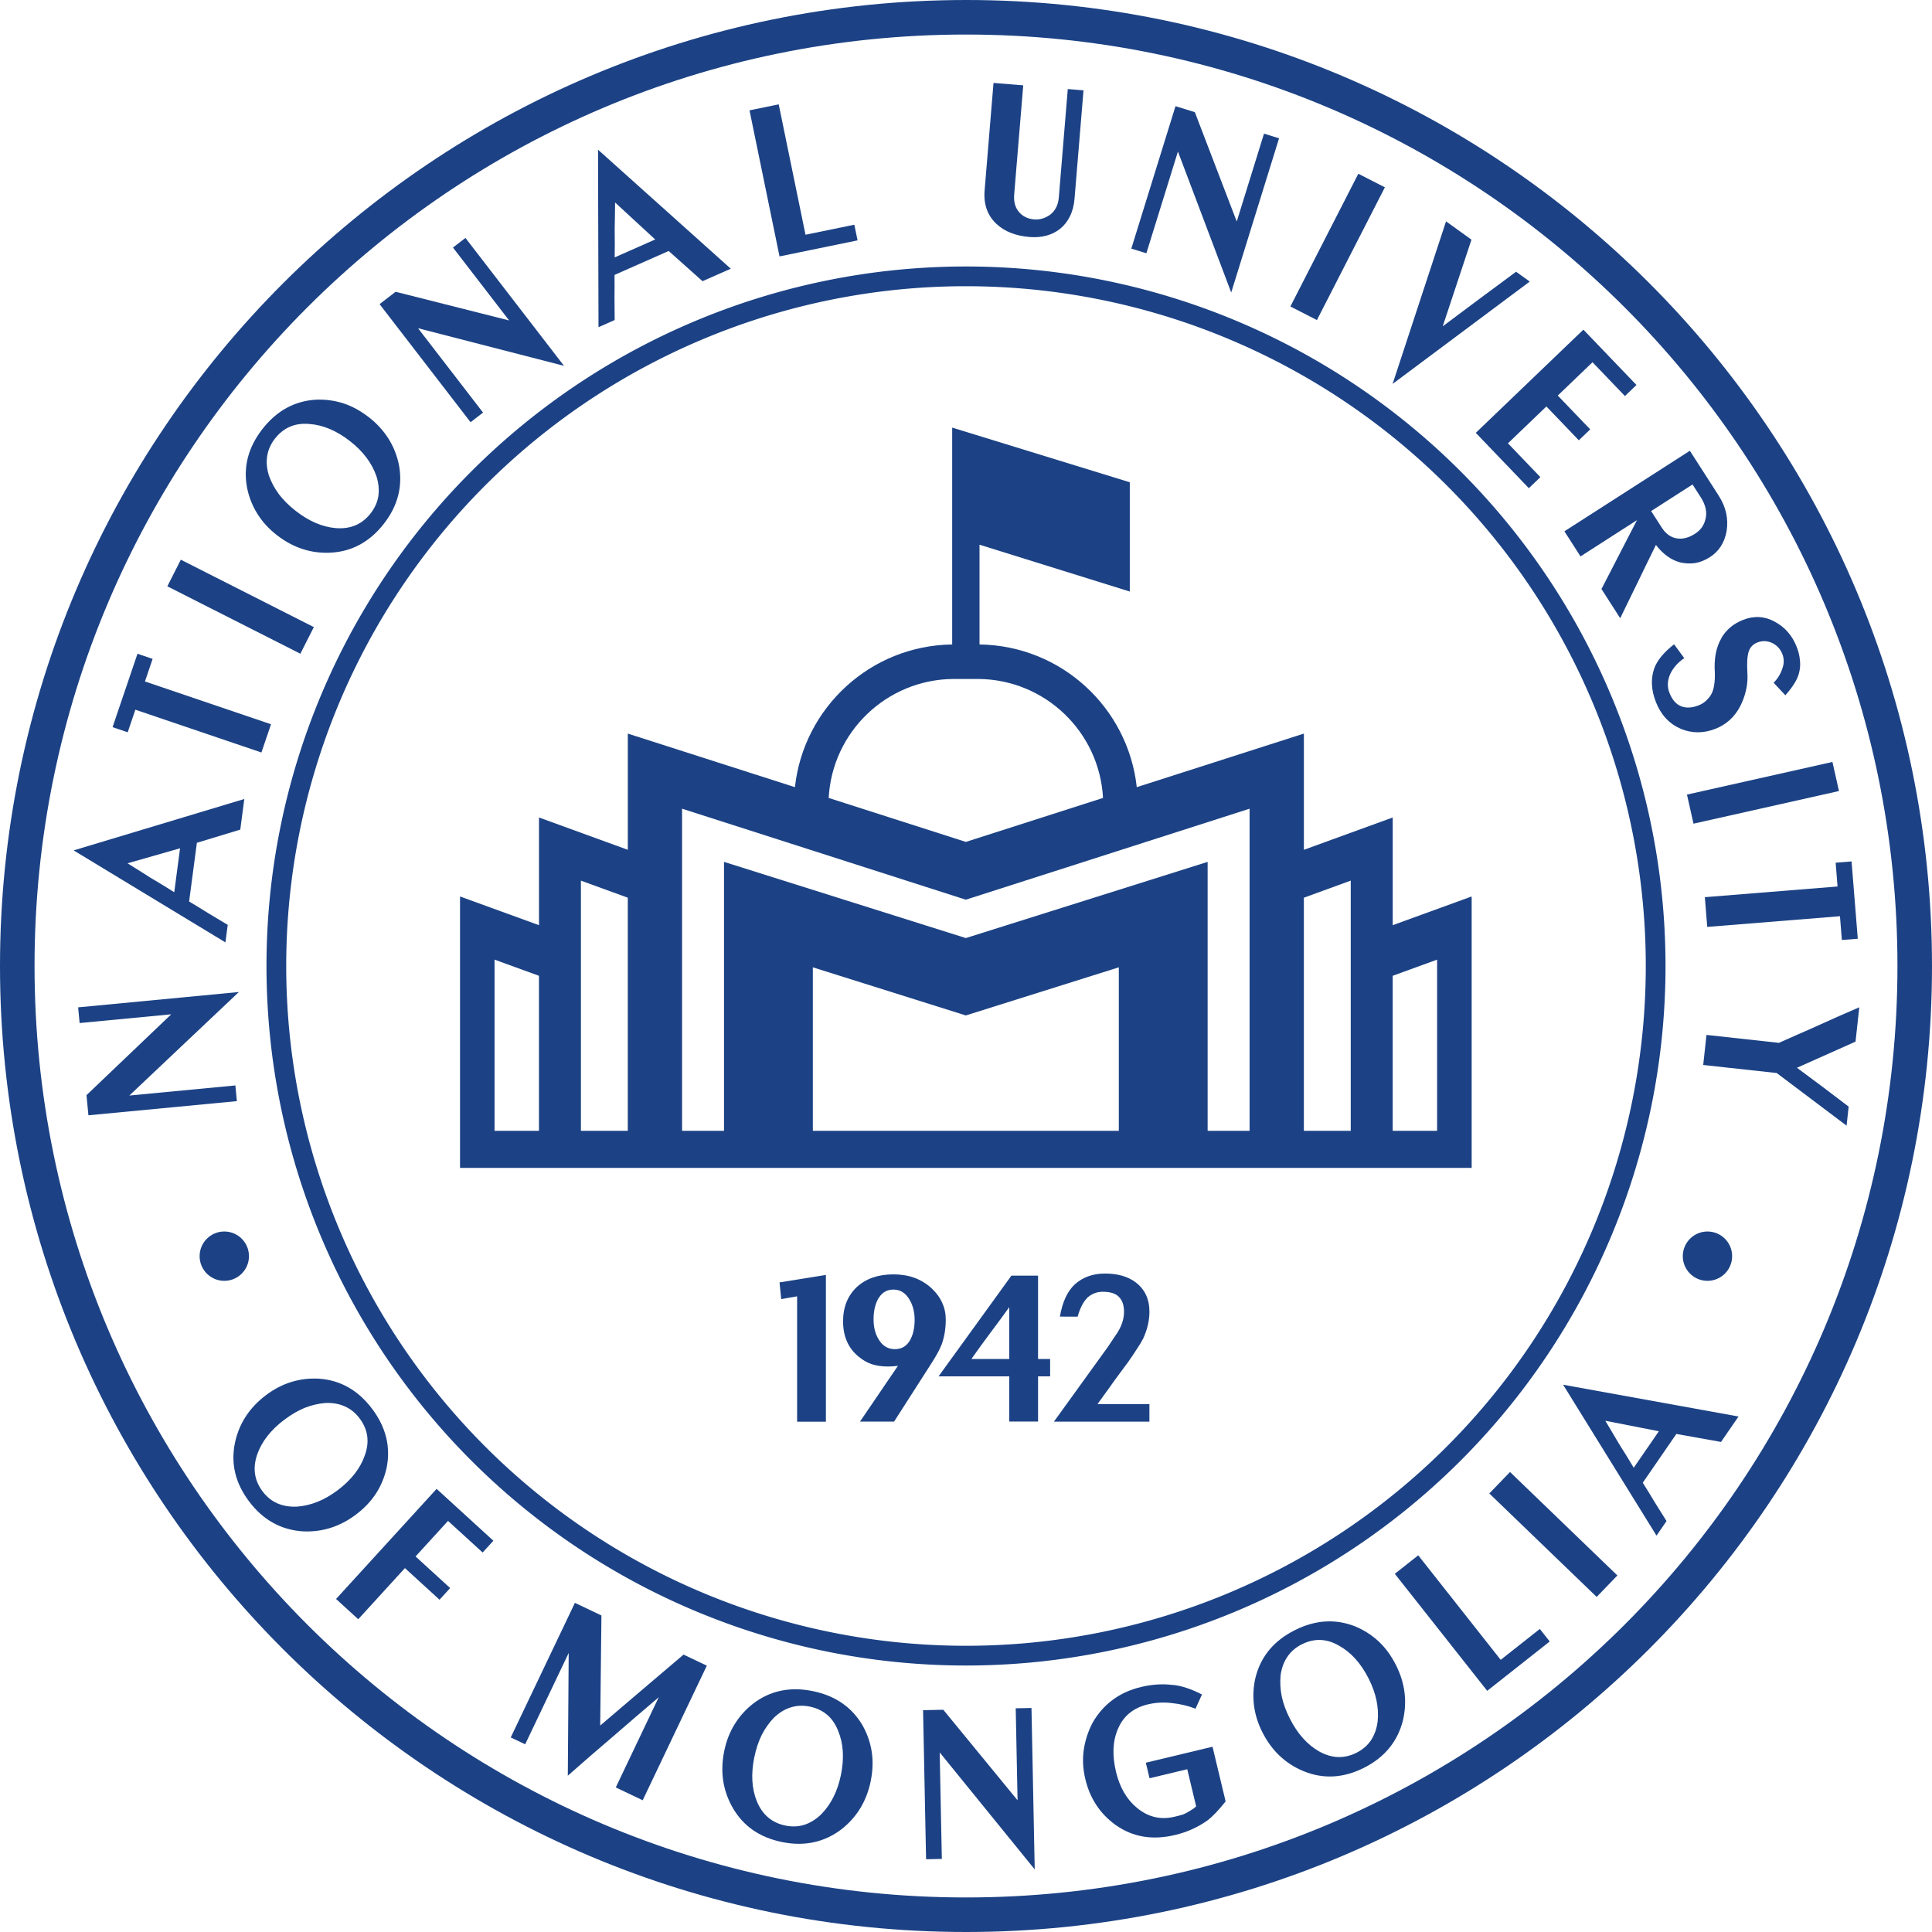
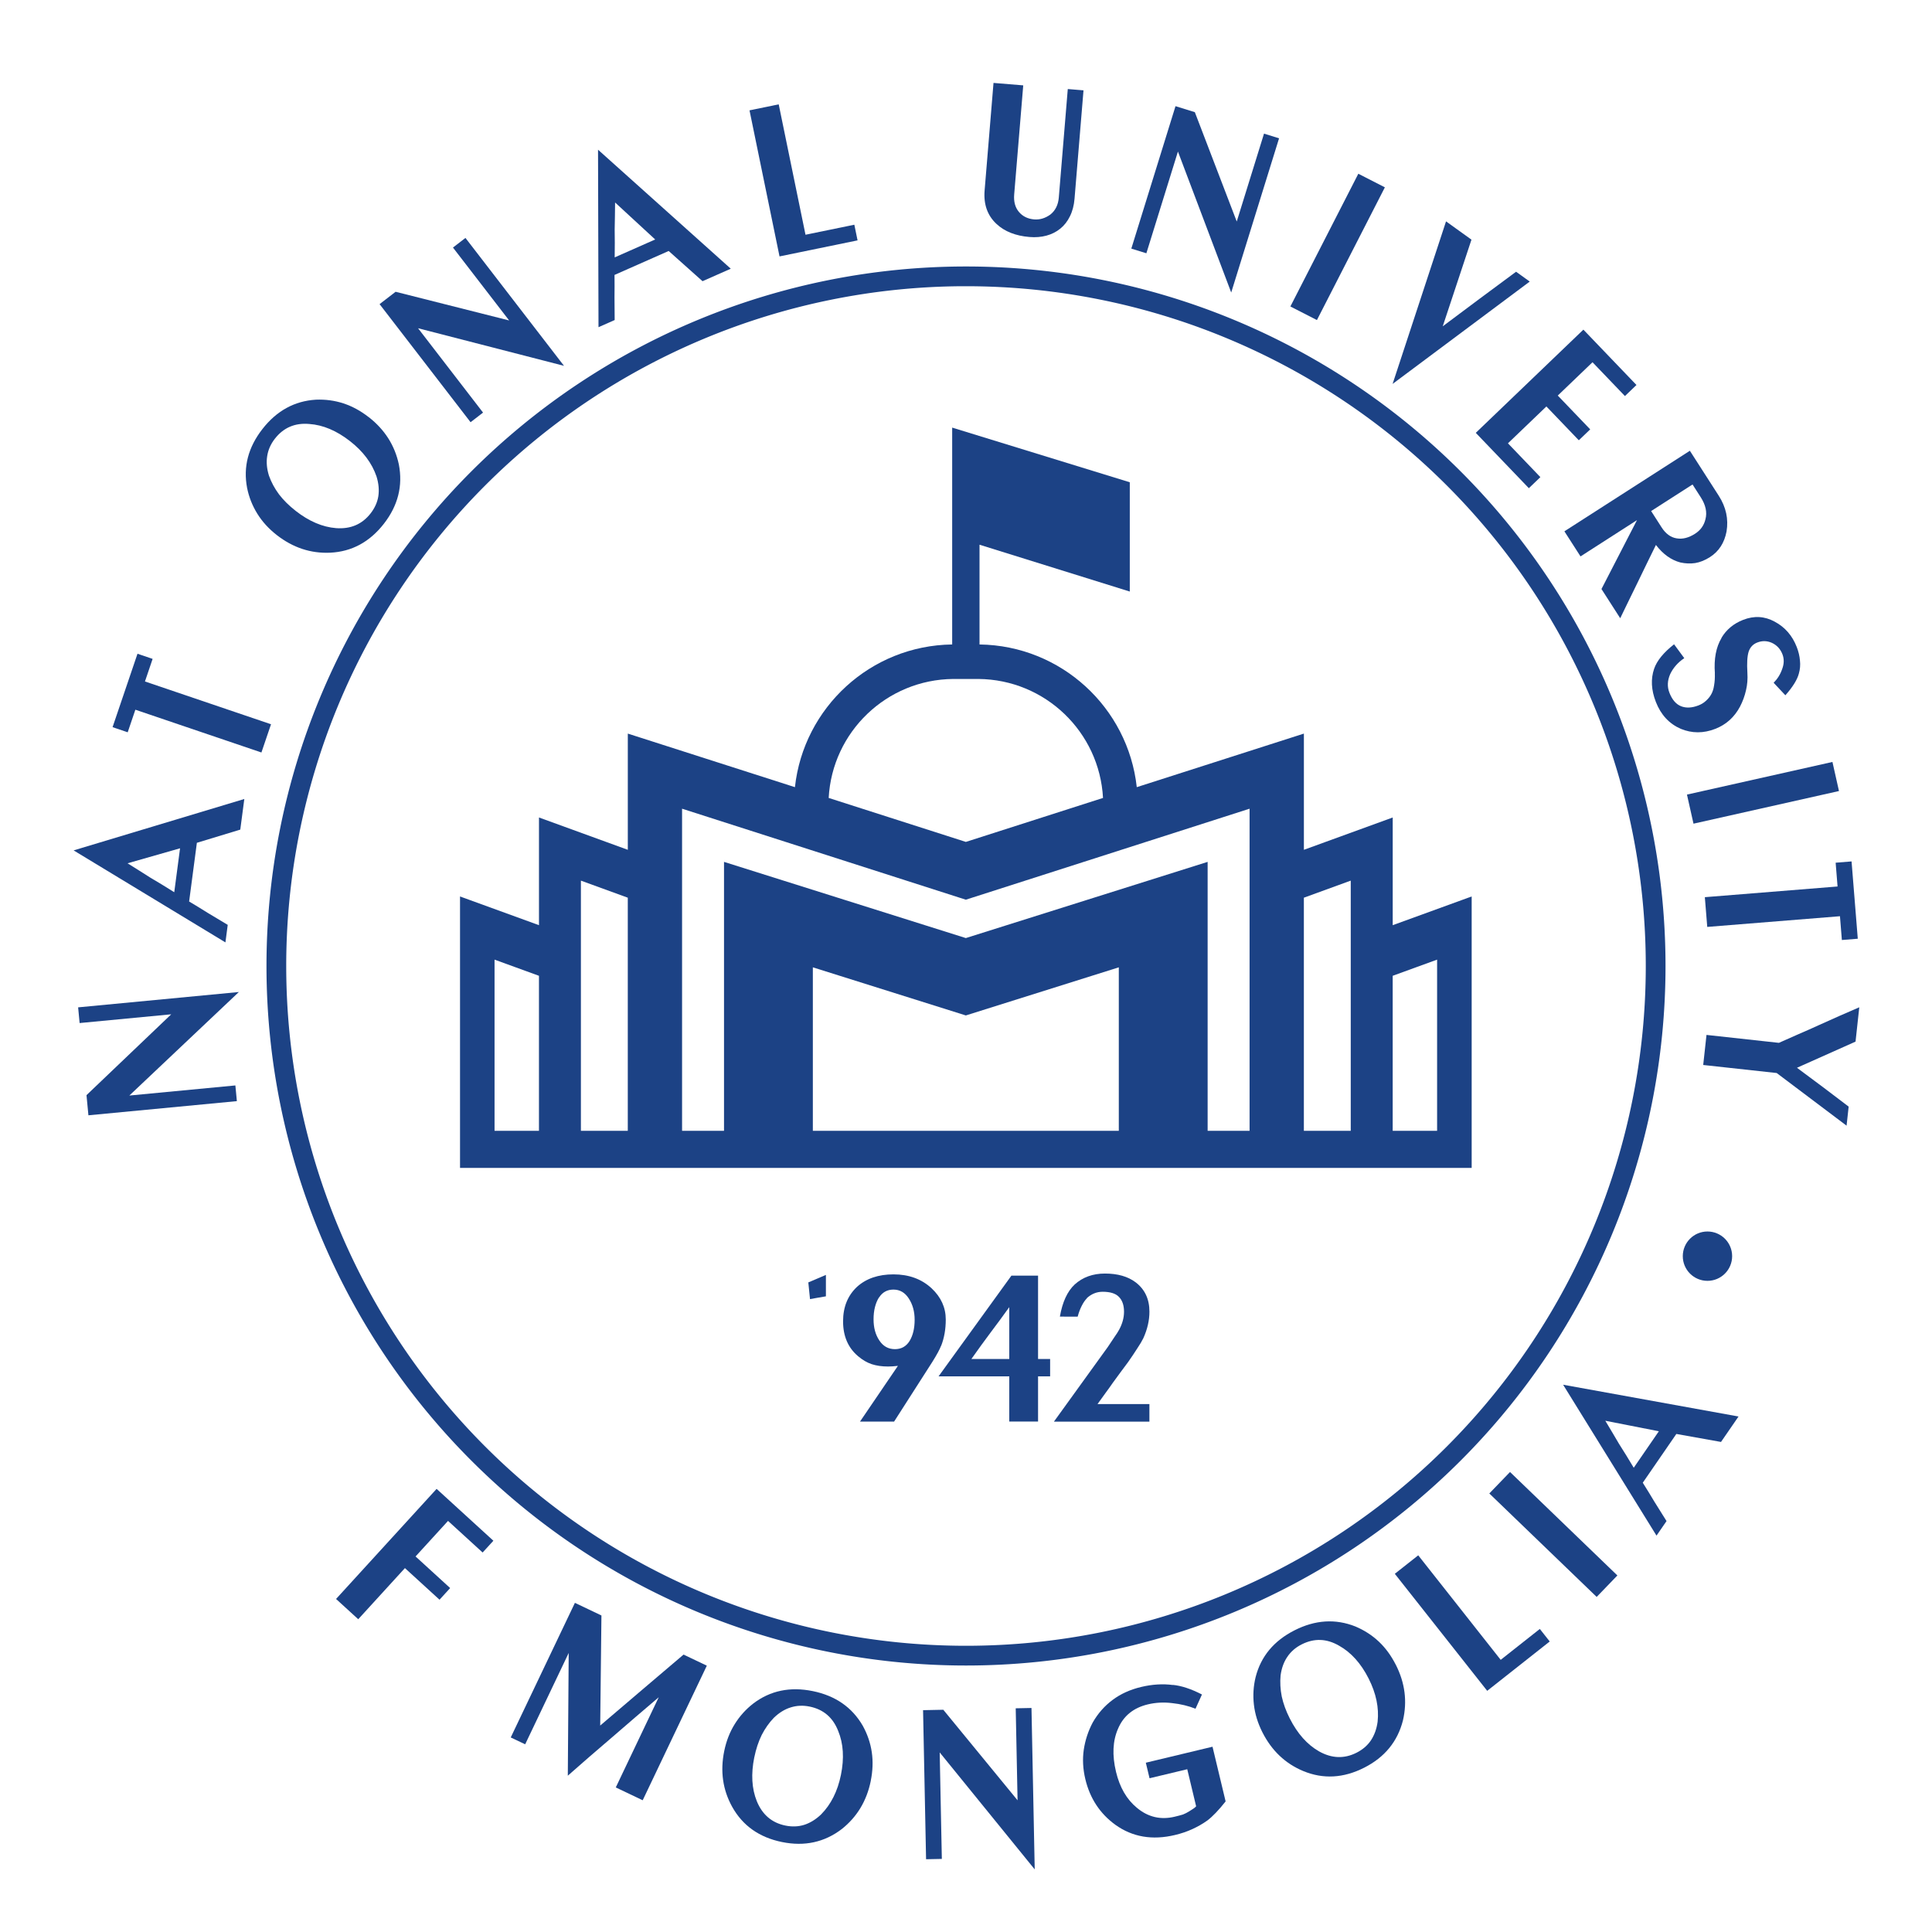
<svg xmlns="http://www.w3.org/2000/svg" width="78.3mm" height="78.3mm" version="1.1" viewBox="0 0 78.3 78.3">
  <g transform="translate(-458.18 -303.71)">
    <path d="m496.77 321.04v8.789c-3.309 0.043-6.02 2.558-6.373 5.783l-6.773-2.171v4.71l-3.6-1.31v4.365l-3.2-1.164v11h41v-11l-3.2 1.164v-4.365l-3.6 1.31v-4.71l-6.773 2.171c-0.353-3.225-3.065-5.739-6.373-5.783v-4.043l6.09 1.898v-4.429zm0.045 10.187h1.017c2.705 0.022 4.908 2.148 5.051 4.822l-5.559 1.782-5.559-1.782c0.143-2.674 2.346-4.8 5.051-4.822zm-10.992 5.258 11.5 3.688 11.5-3.688v13.055h-1.7v-10.9l-9.8 3.088-9.8-3.088v10.9h-1.7zm-4.1 2.915 1.9 0.692v9.448h-1.9zm31.2 0v10.14h-1.9v-9.448zm-34.7 3.202 1.8 0.655v6.283h-1.8zm38.2 0v6.938h-1.8v-6.283zm-25.3 0.312 6.2 1.95 6.2-1.95v6.626h-12.4z" fill="#1c4285" stroke-width=".042" style="paint-order:stroke fill markers" />
-     <circle cx="467.27" cy="354.62" r="1" fill="#1c4285" style="paint-order:stroke fill markers" />
    <path d="m497.33 314.51a28.35 28.35 0 0 0-28.35 28.35 28.35 28.35 0 0 0 28.35 28.35 28.35 28.35 0 0 0 28.35-28.35 28.35 28.35 0 0 0-28.35-28.35zm-0.14 0.8a27.55 27.55 0 0 1 0.14 0 27.55 27.55 0 0 1 27.55 27.55 27.55 27.55 0 0 1-27.55 27.55 27.55 27.55 0 0 1-27.55-27.55 27.55 27.55 0 0 1 27.411-27.55z" fill="#1c4285" style="paint-order:stroke fill markers" />
    <g transform="scale(.994 1.006)" fill="#1c4285" stroke-width=".27" style="font-variant-caps:normal;font-variant-east-asian:normal;font-variant-ligatures:normal;font-variant-numeric:normal" aria-label="1942 ">
-       <path d="m494.62 353.26v5.913h-1.174v-5.05q-0.173 0.026-0.354 0.06-0.173 0.035-0.294 0.052l-0.069-0.673z" style="font-variant-caps:normal;font-variant-east-asian:normal;font-variant-ligatures:normal;font-variant-numeric:normal" />
+       <path d="m494.62 353.26v5.913v-5.05q-0.173 0.026-0.354 0.06-0.173 0.035-0.294 0.052l-0.069-0.673z" style="font-variant-caps:normal;font-variant-east-asian:normal;font-variant-ligatures:normal;font-variant-numeric:normal" />
      <path d="m497.15 356.95q-0.371 0-0.665-0.095-0.285-0.095-0.552-0.319-0.613-0.509-0.613-1.407 0-0.863 0.57-1.39 0.561-0.501 1.485-0.501 0.941 0 1.554 0.561 0.578 0.535 0.578 1.26 0 0.587-0.19 1.062v-9e-3q-0.086 0.224-0.354 0.647l-1.562 2.409h-1.39l1.545-2.244q-0.224 0.026-0.406 0.026zm-0.587-1.899q0 0.501 0.233 0.846 0.233 0.354 0.639 0.354 0.388 0 0.596-0.328 0.207-0.337 0.207-0.855 0-0.501-0.242-0.863-0.233-0.354-0.622-0.354-0.38 0-0.587 0.319v-9e-3q-0.224 0.354-0.224 0.889z" style="font-variant-caps:normal;font-variant-east-asian:normal;font-variant-ligatures:normal;font-variant-numeric:normal" />
      <path d="m503.27 353.29v3.358h0.492v0.699h-0.492v1.821h-1.174v-1.821h-2.883l2.97-4.057zm-1.174 3.358v-2.089q-0.199 0.276-0.388 0.527-0.181 0.242-0.371 0.492-0.181 0.25-0.38 0.509-0.19 0.259-0.406 0.561z" style="font-variant-caps:normal;font-variant-east-asian:normal;font-variant-ligatures:normal;font-variant-numeric:normal" />
      <path d="m504.16 354.94q0.155-0.881 0.604-1.295 0.492-0.44 1.234-0.44 0.777 0 1.252 0.354 0.561 0.423 0.561 1.183 0 0.527-0.25 1.071-0.086 0.173-0.25 0.414-0.155 0.242-0.363 0.535-0.181 0.242-0.337 0.449-0.147 0.199-0.294 0.397-0.138 0.199-0.294 0.406-0.147 0.207-0.328 0.449h2.115v0.708h-3.893l2.201-3.013q0.147-0.216 0.268-0.397 0.13-0.181 0.19-0.294 0.199-0.363 0.199-0.725 0-0.388-0.207-0.596-0.199-0.207-0.665-0.207-0.363 0-0.647 0.259h9e-3q-0.121 0.121-0.216 0.311-0.095 0.181-0.164 0.432z" style="font-variant-caps:normal;font-variant-east-asian:normal;font-variant-ligatures:normal;font-variant-numeric:normal" />
    </g>
    <circle transform="rotate(-5.936)" cx="459.2" cy="392.49" r="30" fill="none" style="paint-order:stroke fill markers" />
    <g transform="rotate(175.47 497.37 343.03)" fill="#1c4285" stroke-width=".27" style="font-variant-caps:normal;font-variant-east-asian:normal;font-variant-ligatures:normal;font-variant-numeric:normal" aria-label="NATIONAL UNIVERSITY">
      <path d="m533.33 339.98 0.013 0.82-3.682 2.995 3.729-0.06 0.01 0.639-6.543 0.105 4.756-3.832-4.316 0.069-0.01-0.639z" />
      <path d="m533.08 350.73-7.061 1.53 0.261-1.224 1.796-0.394 0.501-2.347q-0.361-0.254-0.742-0.538-0.383-0.276-0.743-0.529l0.149-0.701zm-2.138-0.694q-0.237-0.174-0.45-0.334-0.213-0.16-0.426-0.32-0.215-0.152-0.445-0.316-0.221-0.162-0.473-0.348l-0.375 1.756z" />
      <path d="m529.87 358.47-0.595-0.256 0.382-0.888-4.956-2.132 0.478-1.11 4.956 2.132 0.382-0.888 0.595 0.256z" />
-       <path d="m523.29 357.95 5.158 3.149-0.63 1.032-5.158-3.149z" />
      <path d="m519.77 367.29q-0.91-0.834-1.065-2.006-0.149-1.319 0.795-2.351 0.951-1.038 2.26-0.997 1.181 0.04 2.104 0.885 0.458 0.42 0.719 0.928t0.328 1.073q0.142 1.289-0.808 2.327-0.951 1.038-2.253 1.015-0.588-0.023-1.104-0.239-0.517-0.216-0.975-0.636zm3.254-3.552q-0.764-0.7-1.582-0.829-0.873-0.133-1.439 0.485-0.28 0.306-0.368 0.67-0.087 0.377 0.011 0.806 0.213 0.828 0.958 1.51 0.764 0.7 1.588 0.823 0.862 0.146 1.439-0.485 0.28-0.306 0.367-0.682 0.088-0.364-0.01-0.794-0.109-0.405-0.346-0.785-0.242-0.374-0.618-0.718z" />
      <path d="m518.97 371.82-0.687 0.448-4.495-1.522 2.036 3.125-0.535 0.349-3.572-5.483 5.776 1.986-2.356-3.616 0.535-0.349z" />
      <path d="m509.65 377.36-4.982-5.233 1.181-0.414 1.271 1.329 2.265-0.794q0.029-0.44 0.073-0.913 0.036-0.47 0.065-0.91l0.676-0.237zm-0.52-2.187q0.025-0.293 0.051-0.558t0.052-0.53q0.018-0.262 0.038-0.544 0.023-0.273 0.051-0.585l-1.694 0.594z" />
      <path d="m501.54 373.26-2.005 0.249-0.08-0.643 3.204-0.398 0.745 5.997-1.199 0.149z" />
      <path d="m492.98 374.22q0.071-0.435-0.136-0.722-0.207-0.287-0.59-0.35-0.341-0.056-0.671 0.144-0.324 0.218-0.396 0.661l-0.71 4.354-0.631-0.103 0.71-4.354q0.065-0.4 0.244-0.695 0.169-0.287 0.426-0.464 0.256-0.177 0.581-0.238 0.325-0.061 0.691-1e-3 0.835 0.136 1.288 0.63 0.513 0.556 0.375 1.399l-0.703 4.311-1.193-0.194z" />
      <path d="m486.18 377.27-0.762-0.304-1.343-4.552-1.383 3.463-0.593-0.237 2.427-6.077 1.701 5.866 1.601-4.009 0.593 0.237z" />
      <path d="m482.18 368.81-3.17 5.145-1.029-0.634 3.17-5.145z" />
      <path d="m474.65 370.93 1.438-3.409q-0.774 0.487-1.577 0.995-0.815 0.509-1.561 0.975l-0.52-0.441 5.868-3.696-2.679 6.396z" />
      <path d="m468.95 364.12 1.202 1.47 1.51-1.235-1.202-1.47 0.495-0.404 1.202 1.47 1.671-1.366-1.202-1.47 0.501-0.41 1.967 2.406-4.678 3.825-1.967-2.406z" />
      <path d="m468.26 359.39-0.371-0.693q-0.216-0.403-0.566-0.49-0.354-0.094-0.765 0.126-0.35 0.187-0.467 0.554-0.143 0.41 0.122 0.904l0.289 0.54zm0.601-0.322 2.397-1.284 0.571 1.065-5.327 2.853-1.023-1.91q-0.387-0.723-0.2-1.47 0.186-0.677 0.749-0.979 0.32-0.171 0.62-0.195 0.293-0.02 0.597 0.072 0.542 0.19 0.93 0.785 0.199-0.342 0.417-0.703 0.214-0.369 0.435-0.742 0.221-0.373 0.431-0.73t0.394-0.671l0.664 1.24z" />
      <path d="m463.86 352.06q-0.258 0.222-0.39 0.532-0.143 0.304-0.056 0.594 0.1 0.331 0.393 0.495 0.28 0.15 0.586 0.058 0.265-0.08 0.376-0.339 0.109-0.267 0.12-0.857 5e-3 -0.371 0.113-0.701 0.105-0.338 0.294-0.639 0.392-0.614 1.07-0.818 0.736-0.222 1.395 0.112 0.678 0.364 0.919 1.166 0.224 0.744-0.036 1.345-0.208 0.477-0.884 0.925l-0.368-0.592q0.408-0.231 0.621-0.602 0.202-0.376 0.09-0.748-0.132-0.438-0.428-0.583-0.296-0.145-0.709-0.021-0.174 0.052-0.305 0.155-0.14 0.105-0.228 0.231-0.108 0.15-0.158 0.372-0.058 0.225-0.069 0.49l-2e-3 -8e-3q-4e-3 0.885-0.385 1.414l8e-3 -2e-3q-0.342 0.482-0.937 0.661-0.686 0.207-1.27-0.176-0.593-0.38-0.807-1.091-0.087-0.289-0.087-0.56-9e-3 -0.268 0.086-0.522 0.125-0.362 0.614-0.834z" />
      <path d="m467.72 347.82-5.982 0.853-0.171-1.196 5.982-0.853z" />
      <path d="m461.28 341.45 0.647-8.6e-4 1e-3 0.967 5.396-7e-3 2e-3 1.209-5.396 7e-3 1e-3 0.967-0.647 8.5e-4z" />
      <path d="m461.7 337.3 2.45-0.869q-0.49-0.427-0.987-0.864-0.495-0.446-0.977-0.871l0.145-0.763 2.655 2.351 2.943 0.56-0.229 1.204-2.9-0.552q-0.376 0.131-0.81 0.285-0.432 0.146-0.876 0.308-0.442 0.153-0.867 0.309-0.432 0.146-0.808 0.277z" />
    </g>
    <circle transform="matrix(-.85 .527 .527 .85 0 0)" cx="-242.04" cy="553.47" r="36.115" fill="none" opacity=".374" style="paint-order:stroke fill markers" />
    <g fill="#1c4285" stroke-width=".27" style="font-variant-caps:normal;font-variant-east-asian:normal;font-variant-ligatures:normal;font-variant-numeric:normal" aria-label="OF MONGOLIA">
-       <path d="m472.61 365.09q-0.986 0.743-2.167 0.682-1.325-0.093-2.166-1.21-0.847-1.124-0.569-2.404 0.254-1.154 1.254-1.907 0.496-0.374 1.043-0.538t1.115-0.127q1.293 0.095 2.14 1.219 0.847 1.124 0.588 2.4-0.13 0.574-0.436 1.042-0.306 0.469-0.803 0.843zm-2.9-3.847q-0.827 0.624-1.103 1.405-0.29 0.835 0.214 1.503 0.249 0.331 0.592 0.484 0.354 0.155 0.795 0.136 0.853-0.059 1.659-0.667 0.827-0.624 1.098-1.411 0.3-0.821-0.214-1.503-0.249-0.331-0.604-0.485-0.342-0.153-0.782-0.135-0.418 0.034-0.835 0.197-0.412 0.17-0.819 0.477z" />
      <path d="m477.74 366.63-1.402-1.281-1.316 1.441 1.402 1.281-0.431 0.472-1.402-1.281-1.892 2.072-0.899-0.821 4.075-4.462 2.301 2.102z" />
      <path d="m481.48 368.67 1.075 0.512-0.05 4.461q0.824-0.707 1.691-1.442 0.87-0.743 1.687-1.434l0.943 0.449-2.599 5.455-1.091-0.52 1.741-3.655q-0.452 0.387-0.935 0.798-0.471 0.407-0.942 0.813-0.471 0.407-0.938 0.806-0.456 0.395-0.87 0.762l0.036-4.974-1.764 3.702-0.585-0.278z" />
      <path d="m493.47 375.89q-0.247 1.21-1.172 1.946-1.054 0.807-2.425 0.528-1.379-0.281-2.018-1.425-0.574-1.033-0.324-2.26 0.124-0.609 0.426-1.094 0.301-0.485 0.751-0.834 1.032-0.785 2.411-0.504 1.379 0.281 2.03 1.409 0.283 0.516 0.363 1.07 0.081 0.554-0.043 1.163zm-4.72-0.962q-0.207 1.015 0.103 1.783 0.336 0.817 1.156 0.985 0.406 0.083 0.764-0.029 0.368-0.119 0.686-0.424 0.6-0.609 0.802-1.599 0.207-1.015-0.112-1.785-0.319-0.814-1.156-0.985-0.406-0.083-0.774 0.036-0.358 0.112-0.675 0.417-0.291 0.302-0.495 0.701-0.196 0.401-0.298 0.9z" />
      <path d="m495.59 373.02 0.82-0.017 3.01 3.67-0.075-3.729 0.639-0.013 0.131 6.542-3.851-4.741 0.087 4.316-0.639 0.013z" />
      <path d="m503.41 375.52q0.227 0.949 0.847 1.457 0.677 0.566 1.533 0.36 0.21-0.05 0.334-0.089 0.122-0.047 0.261-0.134 0.093-0.058 0.154-0.099 0.07-0.043 0.118-0.099l-0.36-1.503-1.528 0.366-0.151-0.63 2.703-0.648 0.531 2.216q-0.415 0.526-0.738 0.772-0.28 0.2-0.609 0.35-0.32 0.148-0.706 0.24-1.377 0.33-2.417-0.415-0.936-0.681-1.215-1.848-0.147-0.613-0.064-1.192 0.089-0.59 0.365-1.108 0.313-0.546 0.802-0.911 0.489-0.366 1.153-0.525 0.68-0.163 1.295-0.08l-0.01-6e-3q0.527 0.051 1.185 0.39l-0.261 0.577q-0.432-0.172-0.942-0.227-0.512-0.064-0.991 0.051-0.881 0.211-1.209 0.991-0.321 0.734-0.08 1.741z" />
      <path d="m514.75 371.18q0.558 1.101 0.289 2.253-0.326 1.287-1.573 1.919-1.255 0.636-2.466 0.136-1.091-0.454-1.657-1.571-0.281-0.555-0.345-1.122-0.065-0.567 0.071-1.12 0.322-1.256 1.577-1.892 1.255-0.636 2.466-0.155 0.542 0.229 0.949 0.613 0.407 0.384 0.688 0.939zm-4.298 2.176q0.468 0.924 1.188 1.334 0.77 0.432 1.518 0.054 0.37-0.187 0.58-0.497 0.215-0.322 0.274-0.758 0.092-0.85-0.364-1.751-0.468-0.924-1.196-1.33-0.755-0.44-1.518-0.054-0.37 0.187-0.584 0.509-0.211 0.31-0.27 0.746-0.04 0.417 0.047 0.857 0.095 0.436 0.325 0.89z" />
      <path d="m519 370.98 1.586-1.252 0.401 0.508-2.534 2-3.744-4.743 0.949-0.749z" />
      <path d="m522.89 368.43-4.351-4.193 0.839-0.87 4.351 4.193z" />
      <path d="m521.53 359.83 7.109 1.288-0.71 1.031-1.81-0.324-1.361 1.977q0.236 0.372 0.479 0.781 0.248 0.401 0.484 0.773l-0.406 0.59zm1.71 1.46q0.152 0.251 0.287 0.481 0.135 0.23 0.271 0.459 0.14 0.222 0.29 0.462 0.143 0.234 0.304 0.503l1.018-1.479z" />
    </g>
-     <path d="m458.18 342.86c-3e-5 21.622 17.528 39.15 39.15 39.15 21.622 3e-5 39.15-17.528 39.15-39.15 4e-5 -21.622-17.528-39.15-39.138-39.15-21.61 1e-5 -39.162 17.552-39.162 39.15zm39.116-37.75h0.034c20.849 2.1e-4 37.75 16.902 37.75 37.75 8e-5 20.849-16.901 37.75-37.75 37.75-20.849 9e-5 -37.75-16.901-37.75-37.75-1e-4 -20.836 16.88-37.731 37.716-37.75z" fill="#1c4285" style="paint-order:stroke fill markers" />
    <circle transform="scale(-1,1)" cx="-527.38" cy="354.62" r="1" fill="#1c4285" style="paint-order:stroke fill markers" />
  </g>
</svg>